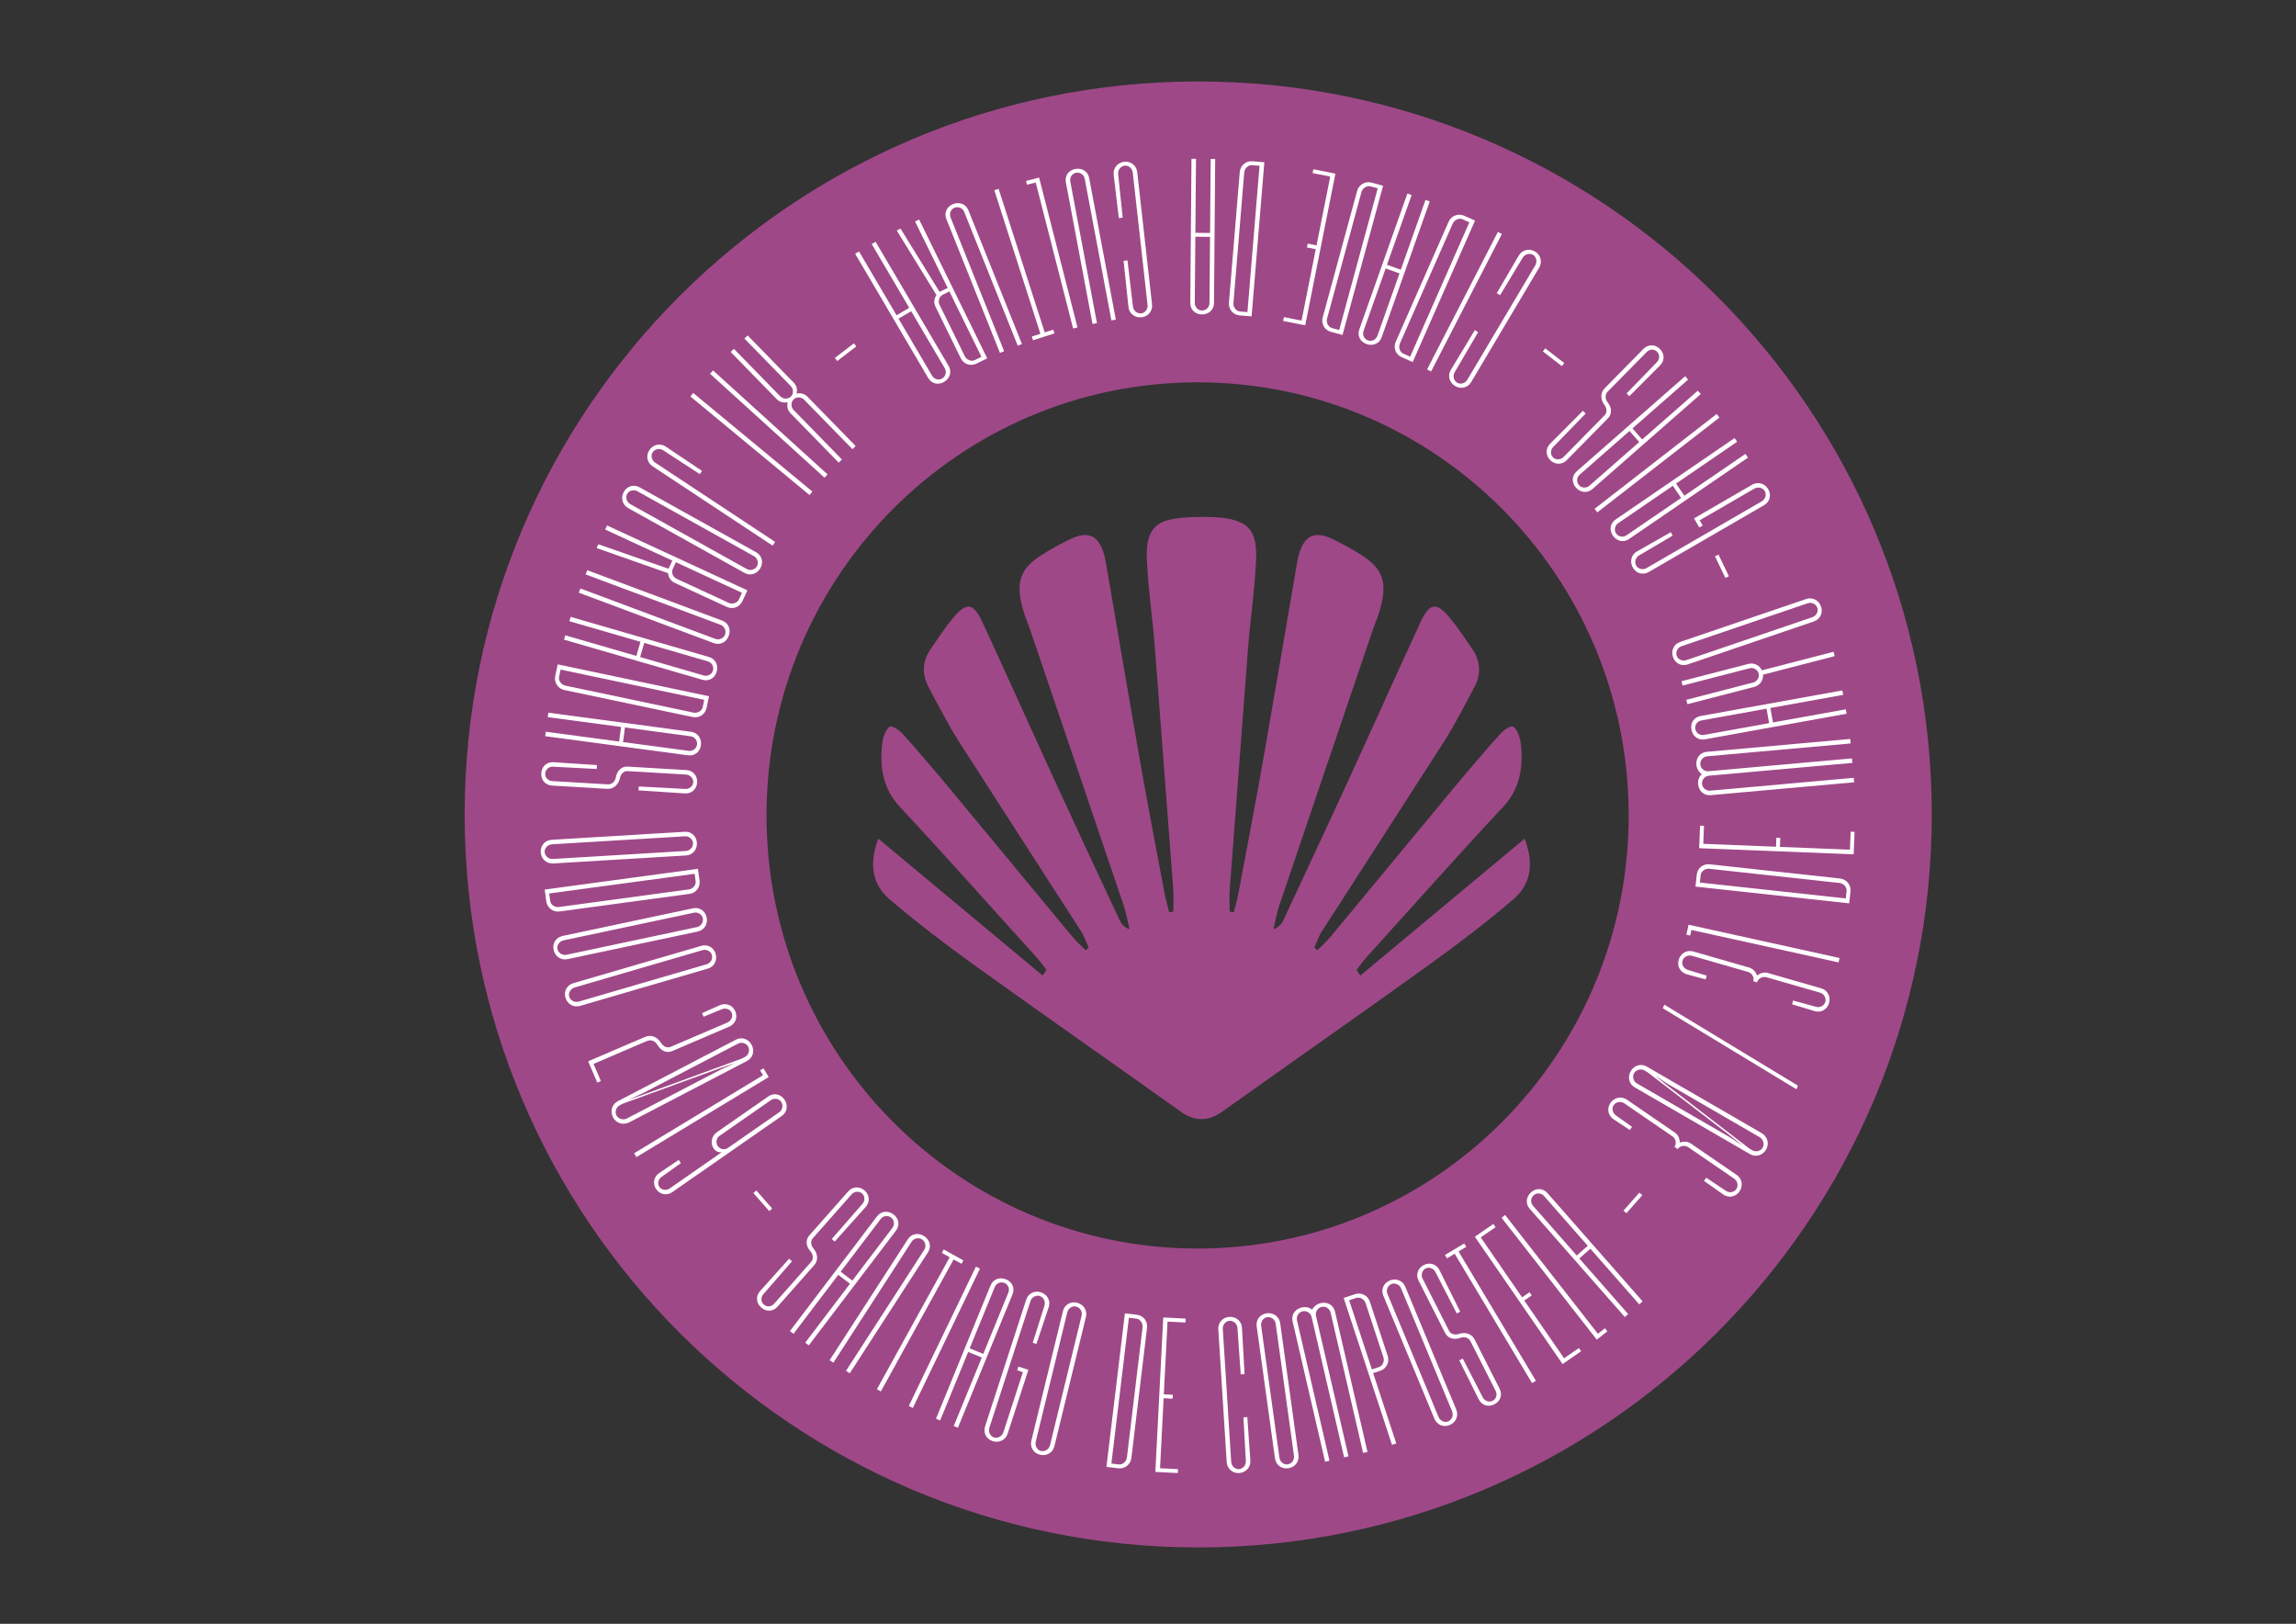
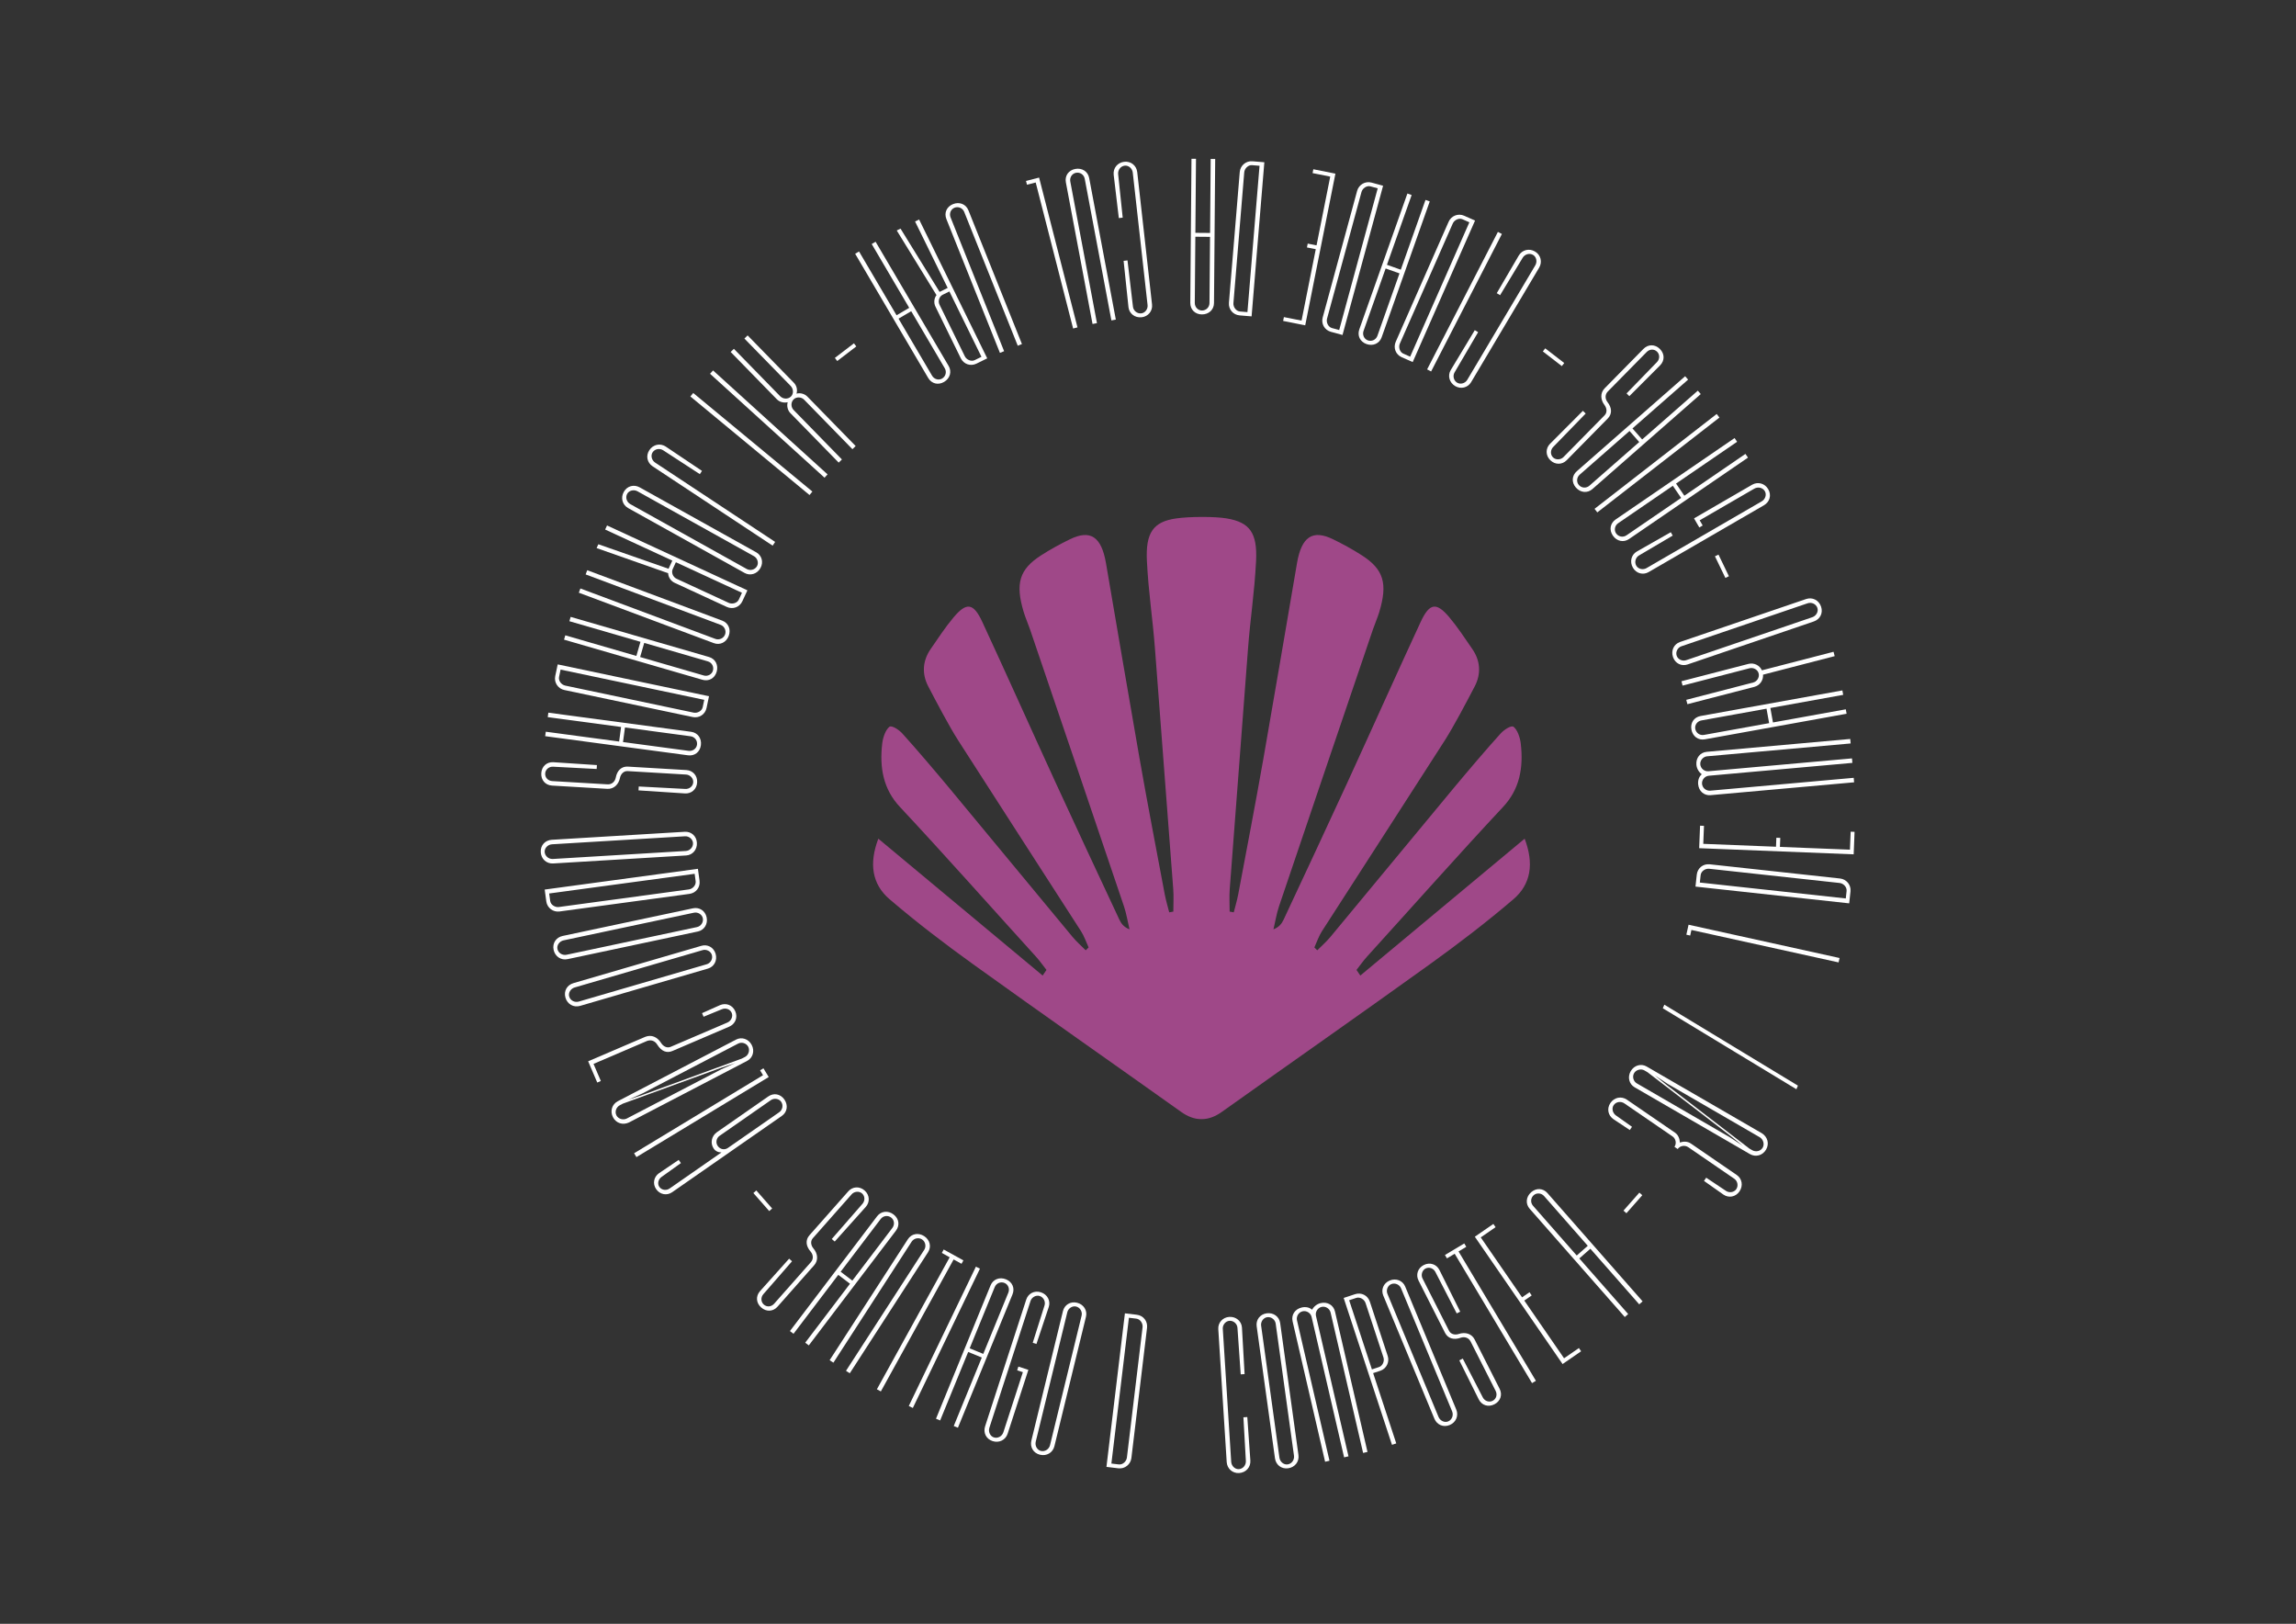
<svg xmlns="http://www.w3.org/2000/svg" version="1.1" id="_XII_JORNADAS_ODOO_2019_-_SANTIAGO_DE_COMPOSTELA_-_30__x2F__31_DE_M_1_" x="0px" y="0px" width="1190.64px" height="841.92px" viewBox="0 0 1190.64 841.92" enable-background="new 0 0 1190.64 841.92" xml:space="preserve">
  <rect x="0" y="0" width="1190.64" height="841.92" fill="#333333" stroke="none" />
  <path fill-rule="evenodd" clip-rule="evenodd" fill="#9F4888" d="M623.48,580.245c3.366-0.054,6.722-1.322,10.132-3.748  c35.897-25.545,71.97-50.732,107.77-76.476c14.792-10.639,29.396-21.775,43.444-33.793c9.141-7.82,10.696-18.546,5.816-31.377  c-28.518,23.747-56.868,47.355-85.219,70.963c-0.66-0.972-1.321-1.945-1.982-2.919c1.824-2.315,3.537-4.776,5.485-6.924  c21.968-24.2,48.237-53.775,70.505-77.567c8.589-9.175,10.668-20.229,9.182-32.956c-0.366-3.136-1.74-7.033-3.714-8.606  c-1.156-0.921-4.869,1.446-6.645,3.396c-6.916,7.593-18.042,20.688-24.665,28.664c-21.235,25.576-42.389,51.249-63.623,76.82  c-2.118,2.55-4.579,4.679-6.881,7.001c-0.498-0.495-0.996-0.99-1.493-1.483c1.285-2.805,2.295-5.871,3.901-8.37  c21.186-32.985,42.519-65.83,63.658-98.858c4.832-7.549,11.376-20.053,15.598-28.129c3.44-6.582,2.911-13.358-1.266-19.398  c-3.845-5.56-7.58-11.286-11.836-16.351c-6.78-8.073-10.339-7.575-14.965,2.401c-12.211,26.334-26.147,57.48-38.276,83.871  c-10.834,23.574-21.825,47.045-32.812,70.516c-0.979,2.093-2.432,3.86-5.211,4.921c0.949-3.999,1.6-8.149,2.893-11.975  c16.17-47.856,32.432-95.672,48.681-143.489c1.004-2.955,2.405-6.095,3.307-9.09c4.44-14.758,2.252-22.102-9.036-29.355  c-4.85-3.118-9.887-5.862-14.982-8.341c-10.583-5.149-16.3-1.333-18.66,12.392c-5.771,33.573-11.478,67.502-17.368,101.042  c-4.144,23.591-8.676,47.082-13.095,70.603c-0.598,3.18-1.541,6.268-2.326,9.398c-0.712-0.127-1.426-0.251-2.137-0.374  c0-3.867-0.249-7.763,0.039-11.596c3.103-41.4,6.324-82.784,9.441-124.18c1.264-16.792,3.373-29.18,4.219-46.006  c0.731-14.591-3.29-20.064-15.188-22.075c-6.083-1.028-19.005-1.028-26.227,0c-11.961,1.679-15.92,7.483-15.189,22.075  c0.847,16.826,2.955,29.214,4.22,46.006c3.116,41.396,6.339,82.78,9.441,124.18c0.288,3.833,0.039,7.729,0.039,11.596  c-0.712,0.123-1.425,0.247-2.137,0.374c-0.785-3.131-1.729-6.219-2.327-9.398c-4.418-23.521-8.95-47.012-13.094-70.603  c-5.892-33.541-11.598-67.469-17.368-101.042c-2.36-13.725-8.078-17.541-18.661-12.392c-5.095,2.479-10.133,5.224-14.982,8.341  c-11.287,7.253-13.476,14.598-9.036,29.355c0.902,2.995,2.304,6.135,3.308,9.09c16.249,47.817,32.511,95.633,48.681,143.489  c1.292,3.825,1.943,7.976,2.892,11.975c-2.779-1.061-4.232-2.828-5.211-4.921c-10.985-23.471-21.977-46.941-32.811-70.516  c-12.129-26.391-26.065-57.537-38.276-83.871c-4.627-9.976-8.186-10.475-14.966-2.401c-4.255,5.065-7.991,10.791-11.835,16.351  c-4.177,6.04-4.706,12.816-1.266,19.398c4.222,8.076,10.765,20.581,15.597,28.129c21.141,33.028,42.474,65.873,63.659,98.858  c1.606,2.499,2.615,5.565,3.901,8.37c-0.498,0.493-0.995,0.988-1.494,1.483c-2.301-2.322-4.763-4.451-6.88-7.001  c-21.235-25.571-42.389-51.244-63.623-76.82c-6.624-7.976-17.749-21.071-24.666-28.664c-1.774-1.95-5.487-4.317-6.644-3.396  c-1.974,1.574-3.348,5.47-3.714,8.606c-1.487,12.727,0.592,23.781,9.182,32.956c22.267,23.792,48.536,53.367,70.504,77.567  c1.949,2.147,3.662,4.608,5.485,6.924c-0.66,0.974-1.321,1.947-1.982,2.919c-28.35-23.607-56.7-47.216-85.219-70.963  c-4.88,12.831-3.324,23.557,5.817,31.377c14.049,12.018,28.651,23.154,43.443,33.793c35.801,25.743,71.872,50.931,107.77,76.476  c3.411,2.426,6.766,3.694,10.133,3.748H623.48z" />
-   <path fill-rule="evenodd" clip-rule="evenodd" fill="#9F4888" d="M621.361,42.24c-210.088,0-380.4,170.151-380.4,380.04  c0,209.889,170.313,380.04,380.4,380.04s380.396-170.151,380.396-380.04C1001.758,212.391,831.449,42.24,621.361,42.24z   M844.594,422.79c0,124.022-100.086,224.563-223.549,224.563c-123.46,0-223.549-100.54-223.549-224.563  c0-124.023,100.089-224.563,223.549-224.563C744.508,198.228,844.594,298.767,844.594,422.79z" />
  <g>
    <path fill="#FFFFFF" d="M434.922,239.854l-25.07-25.668c-1.417-1.452-1.943-3.771-1.372-5.638   c-1.769,0.418-4.078,0.057-5.604-1.505l-23.98-24.553l1.67-1.631l23.981,24.552c1.526,1.563,4.059,1.706,5.616,0.184   c1.447-1.411,1.363-3.947-0.164-5.509l-23.979-24.554l1.67-1.631l23.981,24.553c1.526,1.563,1.943,3.771,1.373,5.636   c1.878-0.525,4.188,0.056,5.603,1.506l25.071,25.668l-1.671,1.632l-25.069-25.669c-1.417-1.452-3.949-1.594-5.398-0.181   c-1.557,1.521-1.476,4.058-0.057,5.508l25.071,25.669L434.922,239.854z" />
    <path fill="#FFFFFF" d="M368.205,193.795l1.567-1.729l59.376,53.888l-1.567,1.729L368.205,193.795z" />
    <path fill="#FFFFFF" d="M358.009,205.561l1.485-1.799l61.789,51.107l-1.488,1.799L358.009,205.561z" />
    <path fill="#FFFFFF" d="M400.677,282.921l-62.207-41.115c-2.864-1.892-3.704-5.431-1.73-8.417c1.975-2.985,5.644-3.73,8.507-1.839   l18.785,12.603l-1.114,1.687l-18.957-12.342c-1.821-1.203-4.329-0.809-5.526,1.01c-1.118,1.688-0.5,4.147,1.321,5.351l62.21,41.114   L400.677,282.921z" />
    <path fill="#FFFFFF" d="M386.138,297.076l-60.373-33.632c-3-1.67-4.029-5.272-2.288-8.398c1.742-3.128,5.271-4.013,8.27-2.342   l60.375,33.631c2.861,1.594,3.968,5.061,2.225,8.187C392.605,297.648,389.002,298.668,386.138,297.076z M326.9,261.404   l60.374,33.632c1.774,0.987,4.241,0.402,5.301-1.501c0.983-1.766,0.182-4.174-1.589-5.16l-60.377-33.633   c-1.908-1.063-4.376-0.478-5.361,1.29C324.188,257.935,324.989,260.34,326.9,261.404z" />
    <path fill="#FFFFFF" d="M310.29,282.19l36.401,12.708c0,0,0.196-0.423,1.959-4.238l-34.836-16.097l0.978-2.119l72.788,33.633   l-2.609,5.651c-1.438,3.107-4.953,4.396-8.069,2.956l-27.047-12.498c-1.984-0.916-3.304-2.897-3.369-4.984l-37.109-13.036   L310.29,282.19z M350.832,300.068l27.052,12.498c1.837,0.852,4.398,0.147,5.245-1.688l1.632-3.532l-34.27-15.835l-1.63,3.532   C348.011,296.879,348.994,299.22,350.832,300.068z" />
    <path fill="#FFFFFF" d="M374.521,321.79c3.214,1.201,4.626,4.551,3.374,7.902c-1.253,3.354-4.516,4.961-7.732,3.759l-70.001-26.145   l0.817-2.188l70.001,26.146c1.899,0.709,4.254-0.239,5.015-2.28c0.763-2.04-0.391-4.3-2.291-5.009l-70.002-26.144l0.817-2.188   L374.521,321.79z" />
    <path fill="#FFFFFF" d="M332.13,332.775l-36.859-10.688l0.65-2.241l71.77,20.807c3.297,0.957,4.956,4.191,3.961,7.63   c-0.999,3.436-4.088,5.133-7.384,4.178l-71.77-20.808l0.65-2.242l36.858,10.686L332.13,332.775z M331.955,340.663l32.962,9.556   c2.097,0.607,4.223-0.558,4.784-2.501c0.607-2.092-0.563-4.213-2.66-4.821l-32.964-9.558L331.955,340.663z" />
    <path fill="#FFFFFF" d="M292.63,357.757c-3.207-0.678-5.411-3.844-4.705-7.195l1.281-6.088l78.466,16.517l-1.282,6.09   c-0.706,3.352-3.846,5.393-7.204,4.687L292.63,357.757z M359.666,369.481c1.985,0.419,4.321-0.84,4.738-2.818l0.8-3.807   l-74.493-15.682l-0.801,3.807c-0.417,1.98,1.215,4.071,3.2,4.488L359.666,369.481z" />
    <path fill="#FFFFFF" d="M322.075,376.917l-38.033-5.094l0.309-2.313l74.06,9.917c3.403,0.455,5.527,3.409,5.053,6.956   c-0.475,3.548-3.279,5.685-6.682,5.229l-74.063-9.918l0.31-2.314l38.036,5.095L322.075,376.917z M323.075,384.744l34.015,4.555   c2.164,0.289,4.094-1.178,4.361-3.184c0.289-2.16-1.185-4.084-3.348-4.374l-34.017-4.554L323.075,384.744z" />
    <path fill="#FFFFFF" d="M314.91,409.001l-28.654-1.692c-3.426-0.202-5.77-2.835-5.56-6.407c0.213-3.572,2.851-5.911,6.276-5.708   l22.572,1.49l-0.121,2.019l-22.59-1.179c-2.18-0.128-3.994,1.477-4.113,3.498c-0.128,2.173,1.491,3.829,3.673,3.958l28.655,1.692   c2.181,0.128,3.828-1.332,4.27-3.488c0.687-3.702,3.005-5.901,6.276-5.709l30.366,1.794c3.273,0.192,5.773,2.835,5.562,6.408   c-0.212,3.572-3.007,5.9-6.277,5.708l-24.13-1.582l0.12-2.019l24.147,1.271c2.024,0.12,3.985-1.322,4.116-3.499   c0.117-2.02-1.65-3.837-3.675-3.957l-30.367-1.794c-2.023-0.119-3.529,1.507-3.958,3.507   C320.829,406.702,318.337,409.203,314.91,409.001z" />
    <path fill="#FFFFFF" d="M355.853,443.539l-68.984,4.155c-3.426,0.206-6.231-2.276-6.446-5.847   c-0.216-3.573,2.279-6.219,5.705-6.423l68.985-4.157c3.271-0.197,6.069,2.128,6.281,5.701   C361.61,440.542,359.121,443.343,355.853,443.539z M286.728,445.364l68.983-4.155c2.024-0.121,3.789-1.943,3.658-4.118   c-0.119-2.02-2.092-3.615-4.116-3.494l-68.983,4.157c-2.181,0.131-3.946,1.951-3.825,3.971   C282.577,443.9,284.547,445.496,286.728,445.364z" />
    <path fill="#FFFFFF" d="M290.142,472.589c-3.246,0.439-6.384-1.806-6.844-5.199l-0.835-6.166l79.46-10.758l0.836,6.167   c0.458,3.393-1.814,6.37-5.215,6.831L290.142,472.589z M357.231,461.15c2.007-0.272,3.79-2.239,3.517-4.245l-0.521-3.854   l-75.441,10.212l0.523,3.854c0.271,2.006,2.512,3.43,4.52,3.156L357.231,461.15z" />
    <path fill="#FFFFFF" d="M361.935,482.961l-67.604,14.341c-3.357,0.714-6.501-1.325-7.242-4.827   c-0.743-3.499,1.334-6.485,4.691-7.198l67.602-14.343c3.205-0.681,6.318,1.207,7.061,4.706   C367.184,479.141,365.139,482.28,361.935,482.961z M293.846,495.019l67.602-14.343c1.986-0.42,3.463-2.481,3.01-4.614   c-0.42-1.979-2.606-3.266-4.591-2.844l-67.603,14.344c-2.138,0.453-3.613,2.516-3.193,4.494   C289.522,494.187,291.71,495.473,293.846,495.019z" />
    <path fill="#FFFFFF" d="M367.15,502.188l-66.341,19.351c-3.295,0.96-6.581-0.834-7.582-4.272c-1.003-3.436,0.845-6.567,4.141-7.528   l66.342-19.351c3.146-0.918,6.387,0.729,7.389,4.164C372.103,497.986,370.295,501.269,367.15,502.188z M300.155,519.298   l66.341-19.352c1.949-0.569,3.267-2.735,2.656-4.827c-0.566-1.941-2.844-3.063-4.79-2.493l-66.343,19.352   c-2.094,0.611-3.414,2.779-2.847,4.721C295.784,518.79,298.06,519.908,300.155,519.298z" />
    <path fill="#FFFFFF" d="M334.686,537.55c3.216-1.209,6.145,0.077,8.188,3.265c1.082,1.735,3.047,2.755,4.91,1.957l29.398-12.591   c2.006-0.859,3.051-3.17,2.255-5.029c-0.859-2.003-3.189-2.695-5.196-1.835l-9.384,3.85l-0.796-1.86l9.261-4.135   c3.155-1.354,6.571-0.108,7.979,3.182c1.41,3.29-0.046,6.623-3.2,7.973l-29.395,12.594c-3.015,1.289-5.734,0.087-7.841-3.244   c-1.205-2.023-3.19-2.696-5.259-1.979l-27.82,11.915l3.799,8.867l-1.862,0.801l-4.72-11.014L334.686,537.55z" />
    <path fill="#FFFFFF" d="M387.443,550.059l-61.29,31.931c-3.118,1.448-6.618,0.465-8.273-2.71c-1.651-3.174-0.523-6.745,2.52-8.331   l61.293-31.931c2.905-1.514,6.479-0.392,8.132,2.781C391.479,544.972,390.349,548.545,387.443,550.059z M325.074,579.92   l48.839-25.445l7.408-3.333l-7.768,2.643l-50.553,18.441l-1.522,0.794c-1.936,1.01-2.806,3.391-1.8,5.323   C320.613,580.138,323.136,580.929,325.074,579.92z M384.705,548.853l1.659-0.865c1.802-0.936,2.599-3.457,1.662-5.252   c-1.007-1.931-3.459-2.585-5.257-1.648l-49.394,25.732l-7.408,3.335l7.77-2.645L384.705,548.853z" />
    <path fill="#FFFFFF" d="M395.899,553.902l2.739,4.527l-68.604,41.517l-1.209-1.997l66.868-40.466l-1.531-2.53L395.899,553.902z" />
    <path fill="#FFFFFF" d="M351.946,601.386l1.155,1.66l-10.027,7.168c-1.664,1.156-2.312,3.503-1.157,5.162   c1.243,1.788,3.67,1.997,5.335,0.838l24.97-17.37l1.923-1.337c-1.688,0.033-3.126-0.67-4.016-1.946   c-1.956-2.811-1.161-6.586,1.656-8.546l26.638-18.532c2.816-1.961,6.286-1.341,8.329,1.596c2.044,2.939,1.507,6.537-1.31,8.497   l-56.856,39.556c-2.689,1.871-6.29,1.344-8.335-1.597c-1.953-2.811-1.197-6.368,1.49-8.238L351.946,601.386z M373.119,588.931   c-1.665,1.157-2.096,3.543-0.943,5.204c1.246,1.789,3.504,2.301,5.297,1.054l26.635-18.531c1.666-1.156,2.226-3.632,0.98-5.42   c-1.154-1.66-3.67-1.996-5.332-0.839L373.119,588.931z" />
    <path fill="#FFFFFF" d="M392.203,617.237l8.218,9.349l-1.523,1.336l-8.219-9.349L392.203,617.237z" />
    <path fill="#FFFFFF" d="M422.223,655.989l-19.017,21.502c-2.273,2.571-5.793,2.792-8.473,0.42   c-2.682-2.369-2.893-5.889-0.619-8.461l15.103-16.842l1.514,1.341l-14.867,17.048c-1.446,1.636-1.304,4.056,0.214,5.396   c1.633,1.441,3.934,1.188,5.38-0.449l19.018-21.502c1.447-1.637,1.314-3.835-0.111-5.514c-2.487-2.823-2.789-6.006-0.619-8.46   l20.153-22.789c2.171-2.454,5.793-2.79,8.474-0.42c2.68,2.37,2.789,6.008,0.619,8.46l-16.137,18.012l-1.516-1.339l15.903-18.218   c1.344-1.519,1.419-3.952-0.212-5.396c-1.516-1.34-4.039-1.073-5.383,0.447l-20.152,22.789c-1.345,1.52-0.992,3.704,0.317,5.277   C424.065,649.913,424.496,653.417,422.223,655.989z" />
    <path fill="#FFFFFF" d="M434.705,660.99l-23.209,30.561l-1.86-1.413l45.193-59.507c2.075-2.734,5.691-3.12,8.54-0.955   c2.853,2.164,3.326,5.658,1.25,8.393l-45.195,59.505l-1.857-1.409l23.21-30.562L434.705,660.99z M442.002,663.987l20.756-27.334   c1.322-1.737,0.996-4.139-0.613-5.362c-1.735-1.318-4.134-0.987-5.457,0.753l-20.757,27.331L442.002,663.987z" />
    <path fill="#FFFFFF" d="M470.798,642.513c1.863-2.88,5.438-3.539,8.443-1.598c3.008,1.945,3.873,5.478,2.01,8.358l-40.575,62.747   l-1.96-1.269l40.573-62.746c1.104-1.703,0.681-4.204-1.148-5.387c-1.829-1.184-4.28-0.539-5.383,1.162l-40.574,62.745l-1.959-1.267   L470.798,642.513z" />
    <path fill="#FFFFFF" d="M498.616,655.262l-4.089-2.254l-37.751,68.435l-2.043-1.128l37.749-68.434l-4.085-2.255l0.978-1.775   l10.22,5.636L498.616,655.262z" />
    <path fill="#FFFFFF" d="M473.366,730.007l-2.1-1.013l34.805-72.233l2.104,1.015L473.366,730.007z" />
    <path fill="#FFFFFF" d="M502.074,700.965l-14.538,35.513l-2.16-0.886l28.308-69.151c1.301-3.174,4.694-4.48,8.007-3.126   c3.313,1.355,4.668,4.608,3.37,7.785l-28.309,69.15l-2.161-0.884l14.54-35.515L502.074,700.965z M509.898,701.975l13.001-31.761   c0.828-2.021-0.104-4.258-1.978-5.024c-2.017-0.823-4.249,0.115-5.079,2.135l-13,31.763L509.898,701.975z" />
    <path fill="#FFFFFF" d="M535.547,696.211l6.111-19.336c0.627-1.93-0.425-4.239-2.495-4.912c-1.925-0.624-4.132,0.628-4.757,2.558   l-21.334,65.732c-0.673,2.078,0.378,4.387,2.3,5.012c2.072,0.673,4.278-0.579,4.954-2.656l10.111-31.16l-2.96-0.962l0.626-1.929   l5.182,1.681l-10.741,33.091c-1.057,3.264-4.394,4.971-7.798,3.864c-3.404-1.104-4.952-4.396-3.894-7.66l21.333-65.733   c1.013-3.118,4.196-4.871,7.603-3.765c3.404,1.104,5.1,4.443,4.09,7.559l-6.408,19.243L535.547,696.211z" />
    <path fill="#FFFFFF" d="M563.162,682.684l-16.375,67.14c-0.812,3.333-4.011,5.283-7.487,4.435c-3.479-0.85-5.268-4.015-4.454-7.347   l16.374-67.141c0.777-3.184,3.826-5.17,7.301-4.323C561.998,676.297,563.941,679.498,563.162,682.684z M544.522,749.27   l16.373-67.141c0.479-1.971-0.739-4.197-2.854-4.71c-1.966-0.479-4.072,0.932-4.554,2.903l-16.377,67.139   c-0.517,2.122,0.704,4.348,2.668,4.826C541.896,752.805,544.003,751.39,544.522,749.27z" />
    <path fill="#FFFFFF" d="M586.702,755.982c-0.391,3.253-3.353,5.726-6.751,5.316l-6.18-0.742l9.572-79.614l6.179,0.741   c3.4,0.409,5.71,3.357,5.3,6.768L586.702,755.982z M592.504,688.171c0.243-2.015-1.215-4.23-3.224-4.474l-3.863-0.464   l-9.085,75.588l3.861,0.465c2.008,0.242,3.949-1.567,4.193-3.584L592.504,688.171z" />
-     <path fill="#FFFFFF" d="M605.449,685.23l-1.924,37.702l4.659,0.238l-0.103,2.026l-4.662-0.238l-1.853,36.3l9.326,0.476   l-0.104,2.026l-11.656-0.596l4.088-80.079l11.656,0.595l-0.104,2.025L605.449,685.23z" />
    <path fill="#FFFFFF" d="M643.394,712.585l-1.683-24.121c-0.129-2.024-1.954-3.784-4.129-3.647c-2.019,0.127-3.61,2.104-3.479,4.128   l4.361,68.969c0.136,2.18,1.963,3.941,3.982,3.813c2.175-0.137,3.764-2.113,3.626-4.293l-1.272-22.586l2.019-0.127l1.583,22.565   c0.219,3.425-2.256,6.239-5.827,6.464c-3.416,0.216-6.225-2.264-6.44-5.689l-4.362-68.968c-0.206-3.271,2.267-6.085,5.684-6.301   c3.571-0.226,6.379,2.254,6.587,5.523l1.368,24.141L643.394,712.585z" />
    <path fill="#FFFFFF" d="M663.849,685.948l9.487,68.45c0.472,3.4-1.786,6.389-5.33,6.882c-3.544,0.49-6.375-1.796-6.846-5.194   l-9.488-68.452c-0.45-3.244,1.65-6.212,5.197-6.705C660.414,680.438,663.398,682.7,663.849,685.948z M671.023,754.719l-9.488-68.45   c-0.278-2.009-2.229-3.629-4.389-3.329c-2.003,0.276-3.442,2.365-3.163,4.373l9.487,68.452c0.302,2.164,2.252,3.783,4.256,3.504   C669.883,758.971,671.321,756.882,671.023,754.719z" />
    <path fill="#FFFFFF" d="M670.304,685.093c-0.773-3.343,1.239-6.372,4.726-7.178c1.972-0.455,3.967-0.118,5.38,1.155   c0.896-1.647,2.503-2.981,4.473-3.437c3.487-0.809,6.627,1.025,7.404,4.37l16.855,72.8l-2.273,0.526l-16.858-72.8   c-0.458-1.976-2.547-3.413-4.668-2.922c-2.125,0.491-3.369,2.701-2.912,4.677l16.858,72.799l-2.272,0.528l-16.858-72.801   c-0.494-2.126-2.699-3.379-4.669-2.922c-2.121,0.491-3.369,2.701-2.911,4.678l16.857,72.801l-2.273,0.524L670.304,685.093z" />
    <path fill="#FFFFFF" d="M719.626,703.048c1.024,3.111-0.609,6.606-3.862,7.677l-3.695,1.215l11.995,36.451l-2.217,0.73   l-25.063-76.162l5.913-1.945c3.253-1.07,6.594,0.622,7.666,3.881L719.626,703.048z M708.145,675.626   c-0.634-1.928-2.892-3.318-4.814-2.686l-3.695,1.214l11.799,35.859l3.696-1.216c1.922-0.634,2.913-3.094,2.28-5.02L708.145,675.626   z" />
    <path fill="#FFFFFF" d="M728.681,667.022l26.496,63.823c1.315,3.169-0.11,6.634-3.413,8.007c-3.307,1.371-6.622-0.123-7.939-3.294   l-26.495-63.822c-1.258-3.027,0.024-6.43,3.33-7.801C723.965,662.563,727.425,663.997,728.681,667.022z M753.022,731.742   l-26.497-63.824c-0.778-1.873-3.077-2.945-5.089-2.11c-1.869,0.775-2.731,3.16-1.956,5.032l26.5,63.824   c0.835,2.018,3.135,3.09,5.003,2.314C752.995,736.143,753.859,733.759,753.022,731.742z" />
    <path fill="#FFFFFF" d="M764.691,694.482l12.978,25.604c1.551,3.062,0.459,6.414-2.735,8.032c-3.192,1.616-6.543,0.516-8.093-2.545   l-10.086-20.248l1.804-0.913l10.363,20.105c0.988,1.948,3.291,2.704,5.095,1.791c1.943-0.984,2.556-3.219,1.568-5.168   l-12.976-25.604c-0.988-1.946-3.08-2.636-5.165-1.929c-3.541,1.27-6.61,0.376-8.092-2.546l-13.752-27.134   c-1.479-2.921-0.458-6.414,2.735-8.031c3.191-1.618,6.61-0.376,8.092,2.544l10.791,21.64l-1.803,0.914l-11.07-21.498   c-0.918-1.811-3.151-2.776-5.094-1.79c-1.805,0.914-2.486,3.357-1.568,5.167l13.75,27.135c0.918,1.809,3.078,2.288,5.023,1.651   C759.723,690.531,763.141,691.422,764.691,694.482z" />
    <path fill="#FFFFFF" d="M760.367,646.457l-4.007,2.396l40.115,67.073l-2.002,1.198l-40.116-67.072l-4.007,2.396l-1.04-1.742   l10.015-5.991L760.367,646.457z" />
    <path fill="#FFFFFF" d="M767.873,641.569l21.426,31.082l3.845-2.647l1.151,1.669l-3.843,2.648l20.627,29.927l7.687-5.299   l1.151,1.669l-9.61,6.623l-45.504-66.017l9.606-6.624l1.153,1.669L767.873,641.569z" />
-     <path fill="#FFFFFF" d="M832.298,688.672l1.247,1.598l-5.518,4.31L778.67,631.39l1.84-1.436l48.106,61.591L832.298,688.672z" />
    <path fill="#FFFFFF" d="M818.988,652.486l25.332,28.825l-1.753,1.54l-49.325-56.128c-2.265-2.578-1.927-6.197,0.762-8.561   c2.688-2.364,6.207-2.131,8.474,0.447l49.325,56.126l-1.755,1.543l-25.332-28.827L818.988,652.486z M823.377,645.93l-22.653-25.779   c-1.442-1.641-3.861-1.801-5.381-0.466c-1.637,1.438-1.788,3.858-0.349,5.499l22.656,25.778L823.377,645.93z" />
    <path fill="#FFFFFF" d="M841.886,627.697l8.237-9.334l1.521,1.343l-8.236,9.336L841.886,627.697z" />
    <path fill="#FFFFFF" d="M871.168,592.413c1.78-0.668,3.899-0.723,5.703,0.511l23.802,16.322c2.702,1.853,3.394,5.533,1.371,8.486   c-2.025,2.952-5.62,3.504-8.323,1.651l-10.077-7.098l1.146-1.669l10.253,6.841c1.671,1.148,4.184,0.796,5.327-0.873   c1.233-1.797,0.657-4.269-1.017-5.415l-23.802-16.32c-1.801-1.234-4.314-0.882-5.545,0.915l-1.674-1.147   c1.231-1.796,0.656-4.268-1.018-5.414l-24.961-17.116c-1.798-1.233-4.312-0.881-5.544,0.917c-1.143,1.666-0.567,4.137,1.235,5.372   l8.274,5.861l-1.146,1.67l-8.451-5.604c-2.829-1.942-3.609-5.495-1.585-8.447c2.024-2.951,5.708-3.633,8.538-1.691l24.959,17.115   C870.309,588.426,871.019,590.422,871.168,592.413z" />
    <path fill="#FFFFFF" d="M853.896,552.966l59.805,34.639c2.89,1.854,3.937,5.336,2.142,8.435c-1.793,3.095-5.414,4.057-8.383,2.335   l-59.801-34.636c-2.835-1.644-3.804-5.261-2.011-8.357C847.442,552.286,851.063,551.325,853.896,552.966z M854.347,555.925   l-1.618-0.938c-1.756-1.016-4.313-0.338-5.324,1.412c-1.095,1.884-0.331,4.302,1.422,5.318l48.193,27.915l6.785,4.471l-6.396-5.145   L854.347,555.925z M912.528,589.625l-47.65-27.602l-6.789-4.47l6.397,5.143l42.657,32.8l1.485,0.859   c1.89,1.095,4.366,0.552,5.461-1.332C915.1,593.271,914.418,590.718,912.528,589.625z" />
    <path fill="#FFFFFF" d="M863.077,520.908l69.277,41.979l-0.793,1.862l-69.276-41.982L863.077,520.908z" />
-     <path fill="#FFFFFF" d="M911.21,505.784c1.48-1.192,3.473-1.916,5.569-1.31l27.735,7.985c3.148,0.904,4.966,4.181,3.975,7.621   c-0.989,3.439-4.226,5.097-7.374,4.19l-11.802-3.558l0.559-1.946l11.888,3.263c1.948,0.561,4.221-0.566,4.78-2.511   c0.603-2.094-0.723-4.256-2.671-4.817l-27.734-7.984c-2.098-0.605-4.37,0.522-4.973,2.616l-1.949-0.563   c0.604-2.093-0.722-4.256-2.672-4.817l-29.082-8.373c-2.099-0.604-4.371,0.523-4.975,2.616c-0.559,1.945,0.768,4.106,2.866,4.711   l9.701,2.955l-0.561,1.944l-9.786-2.656c-3.299-0.95-5.157-4.076-4.169-7.514c0.991-3.44,4.272-5.25,7.569-4.3l29.081,8.373   C909.137,502.271,910.441,503.942,911.21,505.784z" />
    <path fill="#FFFFFF" d="M874.498,484.626l1.14-5.169l78.306,17.256l-0.503,2.278l-76.326-16.817l-0.635,2.887L874.498,484.626z" />
    <path fill="#FFFFFF" d="M954.219,455.493c3.256,0.356,5.763,3.289,5.394,6.693l-0.676,6.187l-79.712-8.688l0.674-6.188   c0.369-3.402,3.292-5.743,6.705-5.372L954.219,455.493z M886.352,450.444c-2.018-0.221-4.219,1.262-4.437,3.273l-0.421,3.867   l75.679,8.248l0.421-3.867c0.218-2.01-1.612-3.931-3.63-4.153L886.352,450.444z" />
    <path fill="#FFFFFF" d="M883.269,437.522l37.717,1.498l0.186-4.665l2.027,0.081l-0.186,4.665l36.317,1.443l0.371-9.33l2.023,0.081   l-0.46,11.661l-80.118-3.184l0.462-11.661l2.027,0.08L883.269,437.522z" />
    <path fill="#FFFFFF" d="M887.066,412.282c-3.419,0.305-6.14-2.105-6.459-5.672c-0.179-2.014,0.431-3.942,1.887-5.166   c-1.509-1.114-2.605-2.893-2.786-4.907c-0.319-3.563,1.931-6.422,5.35-6.727l74.424-6.665l0.209,2.325l-74.426,6.663   c-2.021,0.182-3.733,2.053-3.537,4.223c0.192,2.17,2.211,3.71,4.229,3.528l74.428-6.665l0.207,2.325l-74.426,6.663   c-2.176,0.196-3.718,2.207-3.538,4.223c0.194,2.169,2.21,3.707,4.231,3.526l74.424-6.663l0.21,2.325L887.066,412.282z" />
    <path fill="#FFFFFF" d="M919.412,374.585l37.768-6.815l0.413,2.297l-73.536,13.272c-3.378,0.61-6.303-1.552-6.939-5.071   c-0.635-3.523,1.378-6.416,4.755-7.026l73.538-13.272l0.414,2.298l-37.768,6.816L919.412,374.585z M916.063,367.443l-33.774,6.096   c-2.149,0.386-3.534,2.376-3.175,4.368c0.388,2.143,2.379,3.523,4.528,3.135l33.776-6.098L916.063,367.443z" />
    <path fill="#FFFFFF" d="M871.954,353.213l34.734-8.993c2.868-0.743,5.832,0.74,6.987,3.336l37.147-9.618l0.588,2.259l-37.15,9.617   c0.248,2.83-1.621,5.563-4.49,6.307l-34.733,8.993l-0.587-2.261l34.733-8.992c1.965-0.508,3.349-2.635,2.802-4.743   c-0.507-1.958-2.748-3.146-4.712-2.638l-34.733,8.993L871.954,353.213z" />
    <path fill="#FFFFFF" d="M871.174,332.875l65.417-22.283c3.248-1.106,6.609,0.543,7.765,3.931c1.154,3.389-0.555,6.6-3.801,7.707   l-65.418,22.28c-3.101,1.057-6.413-0.446-7.565-3.832C866.416,337.29,868.074,333.931,871.174,332.875z M937.343,312.802   l-65.415,22.281c-1.922,0.654-3.141,2.879-2.439,4.939c0.653,1.916,2.978,2.932,4.897,2.278l65.415-22.282   c2.068-0.704,3.288-2.928,2.636-4.842C941.734,313.114,939.41,312.097,937.343,312.802z" />
    <path fill="#FFFFFF" d="M894.738,299.647l-5.409-11.213l1.825-0.88l5.41,11.211L894.738,299.647z" />
    <path fill="#FFFFFF" d="M867.421,277.692l-17.471,10.299c-1.754,1.016-2.519,3.435-1.425,5.321c1.014,1.75,3.492,2.292,5.246,1.277   l59.799-34.641c1.89-1.094,2.653-3.511,1.638-5.264c-1.092-1.885-3.569-2.427-5.459-1.334l-28.347,16.421l1.561,2.693l-1.754,1.017   l-2.731-4.712l30.102-17.438c2.97-1.721,6.591-0.761,8.385,2.335c1.795,3.098,0.748,6.581-2.222,8.302l-59.8,34.639   c-2.835,1.642-6.377,0.816-8.173-2.28c-1.791-3.096-0.824-6.714,2.011-8.356l17.628-10.031L867.421,277.692z" />
    <path fill="#FFFFFF" d="M873.458,257.018l31.673-21.674l1.319,1.926l-61.67,42.202c-2.833,1.94-6.387,1.166-8.407-1.787   c-2.021-2.953-1.368-6.418,1.465-8.355l61.668-42.205l1.316,1.927l-31.67,21.673L873.458,257.018z M867.479,251.871l-28.323,19.384   c-1.803,1.234-2.251,3.616-1.109,5.285c1.23,1.797,3.614,2.241,5.415,1.006l28.324-19.383L867.479,251.871z" />
    <path fill="#FFFFFF" d="M890.221,214.649l1.432,1.842l-63.333,49.172l-1.435-1.844L890.221,214.649z" />
    <path fill="#FFFFFF" d="M851.576,227.855l28.858-25.296l1.54,1.756l-56.193,49.255c-2.58,2.263-6.2,1.918-8.562-0.773   c-2.36-2.69-2.124-6.209,0.458-8.471l56.191-49.256l1.54,1.756l-28.86,25.294L851.576,227.855z M845.025,223.458l-25.809,22.625   c-1.643,1.438-1.805,3.857-0.472,5.378c1.437,1.637,3.854,1.793,5.497,0.353l25.81-22.622L845.025,223.458z" />
    <path fill="#FFFFFF" d="M832.126,201.334l20.138-20.456c2.408-2.445,5.934-2.478,8.484,0.035c2.55,2.51,2.57,6.036,0.164,8.481   l-15.979,16.011l-1.441-1.419l15.756-16.229c1.534-1.557,1.518-3.981,0.077-5.4c-1.551-1.528-3.864-1.396-5.397,0.16   l-20.138,20.454c-1.531,1.558-1.52,3.761-0.186,5.511c2.333,2.954,2.464,6.149,0.165,8.483l-21.341,21.677   c-2.3,2.335-5.934,2.479-8.484-0.034c-2.55-2.51-2.463-6.146-0.166-8.48l17.077-17.124l1.439,1.418l-16.853,17.342   c-1.422,1.445-1.627,3.87-0.076,5.399c1.443,1.418,3.976,1.285,5.398-0.159l21.342-21.679c1.422-1.446,1.189-3.646-0.033-5.288   C829.961,207.302,829.717,203.778,832.126,201.334z" />
    <path fill="#FFFFFF" d="M809.928,189.819l-9.852-7.606l1.238-1.604l9.854,7.606L809.928,189.819z" />
    <path fill="#FFFFFF" d="M766.518,172.222L754.3,193.091c-1.035,1.743-0.52,4.227,1.354,5.34c1.738,1.033,4.167,0.298,5.202-1.445   l35.302-59.415c1.112-1.878,0.598-4.361-1.143-5.395c-1.873-1.115-4.301-0.379-5.415,1.5l-11.689,19.368l-1.737-1.033l11.42-19.527   c1.754-2.951,5.381-3.88,8.458-2.051c2.942,1.748,3.861,5.378,2.11,8.33l-35.3,59.416c-1.672,2.814-5.302,3.745-8.245,1.996   c-3.076-1.827-3.996-5.459-2.321-8.275l12.482-20.709L766.518,172.222z" />
    <path fill="#FFFFFF" d="M776.762,120.241l2.074,1.068l-36.704,71.287l-2.074-1.069L776.762,120.241z" />
    <path fill="#FFFFFF" d="M751.22,114.958c1.32-3,4.876-4.5,8.007-3.122l5.696,2.51l-32.335,73.378l-5.698-2.51   c-3.131-1.38-4.481-4.874-3.099-8.015L751.22,114.958z M725.927,178.14c-0.818,1.855-0.066,4.402,1.782,5.217l3.562,1.569   l30.699-69.667l-3.561-1.568c-1.852-0.815-4.236,0.351-5.054,2.207L725.927,178.14z" />
    <path fill="#FFFFFF" d="M726.416,139.835l12.805-36.177l2.204,0.779l-24.938,70.442c-1.144,3.236-4.471,4.706-7.844,3.512   c-3.376-1.194-4.889-4.379-3.744-7.613l24.935-70.443l2.201,0.781l-12.806,36.175L726.416,139.835z M718.553,139.203L707.1,171.555   c-0.729,2.059,0.313,4.249,2.221,4.924c2.055,0.725,4.239-0.32,4.968-2.38l11.451-32.352L718.553,139.203z" />
    <path fill="#FFFFFF" d="M703.771,98.951c0.862-3.161,4.151-5.176,7.456-4.278l6.005,1.634l-21.045,77.375l-6.01-1.635   c-3.301-0.899-5.158-4.152-4.255-7.464L703.771,98.951z M688.172,165.197c-0.53,1.958,0.588,4.361,2.539,4.893l3.757,1.022   l19.979-73.461l-3.752-1.021c-1.953-0.531-4.135,0.977-4.668,2.933L688.172,165.197z" />
    <path fill="#FFFFFF" d="M674.95,166.231l7.374-37.025l-4.577-0.91l0.395-1.99l4.58,0.912l7.1-35.646l-9.158-1.824l0.395-1.989   l11.448,2.279l-15.661,78.638l-11.446-2.278l0.396-1.989L674.95,166.231z" />
    <path fill="#FFFFFF" d="M642.899,89.178c0.27-3.264,3.137-5.845,6.549-5.563l6.204,0.512l-6.611,79.913l-6.201-0.512   c-3.413-0.283-5.83-3.144-5.546-6.564L642.899,89.178z M639.619,157.156c-0.169,2.021,1.37,4.182,3.388,4.35l3.877,0.32   l6.275-75.869l-3.877-0.32c-2.017-0.168-3.889,1.713-4.057,3.732L639.619,157.156z" />
    <path fill="#FFFFFF" d="M627.512,120.78l0.318-38.375l2.332,0.02l-0.618,74.722c-0.028,3.433-2.695,5.905-6.274,5.875   c-3.577-0.029-6.048-2.546-6.02-5.979l0.621-74.72l2.335,0.019l-0.32,38.375L627.512,120.78z M619.87,122.745l-0.286,34.318   c-0.018,2.185,1.68,3.914,3.703,3.932c2.179,0.018,3.903-1.685,3.922-3.868l0.285-34.319L619.87,122.745z" />
    <path fill="#FFFFFF" d="M584.683,135.021l2.843,24.014c0.226,2.016,2.134,3.684,4.298,3.442c2.011-0.224,3.503-2.276,3.278-4.292   l-7.678-68.679c-0.242-2.171-2.151-3.84-4.161-3.615c-2.168,0.243-3.658,2.293-3.417,4.463l2.359,22.497l-2.011,0.225   l-2.667-22.462c-0.381-3.41,1.952-6.341,5.509-6.738c3.402-0.381,6.327,1.961,6.707,5.372l7.68,68.681   c0.362,3.255-1.974,6.185-5.375,6.565c-3.555,0.399-6.48-1.944-6.844-5.2l-2.531-24.046L584.683,135.021z" />
    <path fill="#FFFFFF" d="M566.556,167.976L552.73,94.545c-0.636-3.371,1.35-6.286,4.865-6.948c3.518-0.662,6.578,1.301,7.215,4.674   l13.825,73.43l-2.293,0.433l-13.825-73.431c-0.406-2.146-2.405-3.516-4.547-3.113c-1.987,0.375-3.352,2.378-2.948,4.524   l13.827,73.431L566.556,167.976z" />
    <path fill="#FFFFFF" d="M532.564,95.778l-0.503-1.964l6.782-1.739l19.91,77.672l-2.262,0.582l-19.404-75.71L532.564,95.778z" />
-     <path fill="#FFFFFF" d="M535.081,174.488l4.443-1.426l-23.888-74.416l2.221-0.713l23.89,74.417l4.445-1.426l0.621,1.93   l-11.114,3.565L535.081,174.488z" />
    <path fill="#FFFFFF" d="M518.536,182.956l-27.763-69.372c-1.276-3.185,0.108-6.428,3.429-7.757c3.324-1.33,6.708,0.004,7.983,3.19   l27.764,69.372l-2.167,0.868l-27.764-69.373c-0.813-2.026-3.04-2.986-5.061-2.175c-1.879,0.751-2.829,2.981-2.019,5.009   l27.765,69.371L518.536,182.956z" />
    <path fill="#FFFFFF" d="M466.991,118.54l20.255,32.807c0,0,0.419-0.205,4.192-2.056l-16.905-34.451l2.095-1.029l35.319,71.985   l-5.589,2.742c-3.071,1.507-6.615,0.292-8.124-2.788L485.107,159c-0.963-1.962-0.738-4.33,0.527-5.992l-20.602-33.509   L466.991,118.54z M487.203,157.971l13.127,26.752c0.893,1.82,3.321,2.886,5.136,1.994l3.493-1.712l-16.627-33.894l-3.492,1.716   C487.023,153.717,486.312,156.151,487.203,157.971z" />
    <path fill="#FFFFFF" d="M471.498,159.604l-19.454-33.079l2.012-1.183l37.882,64.408c1.737,2.958,0.724,6.452-2.36,8.266   c-3.087,1.815-6.495,0.925-8.236-2.033l-37.881-64.409l2.013-1.183l19.454,33.077L471.498,159.604z M465.957,165.218l17.396,29.582   c1.106,1.884,3.453,2.495,5.196,1.468c1.877-1.103,2.483-3.452,1.377-5.333l-17.398-29.583L465.957,165.218z" />
    <path fill="#FFFFFF" d="M444.05,179.62l-9.885,7.567l-1.232-1.61l9.887-7.567L444.05,179.62z" />
  </g>
</svg>